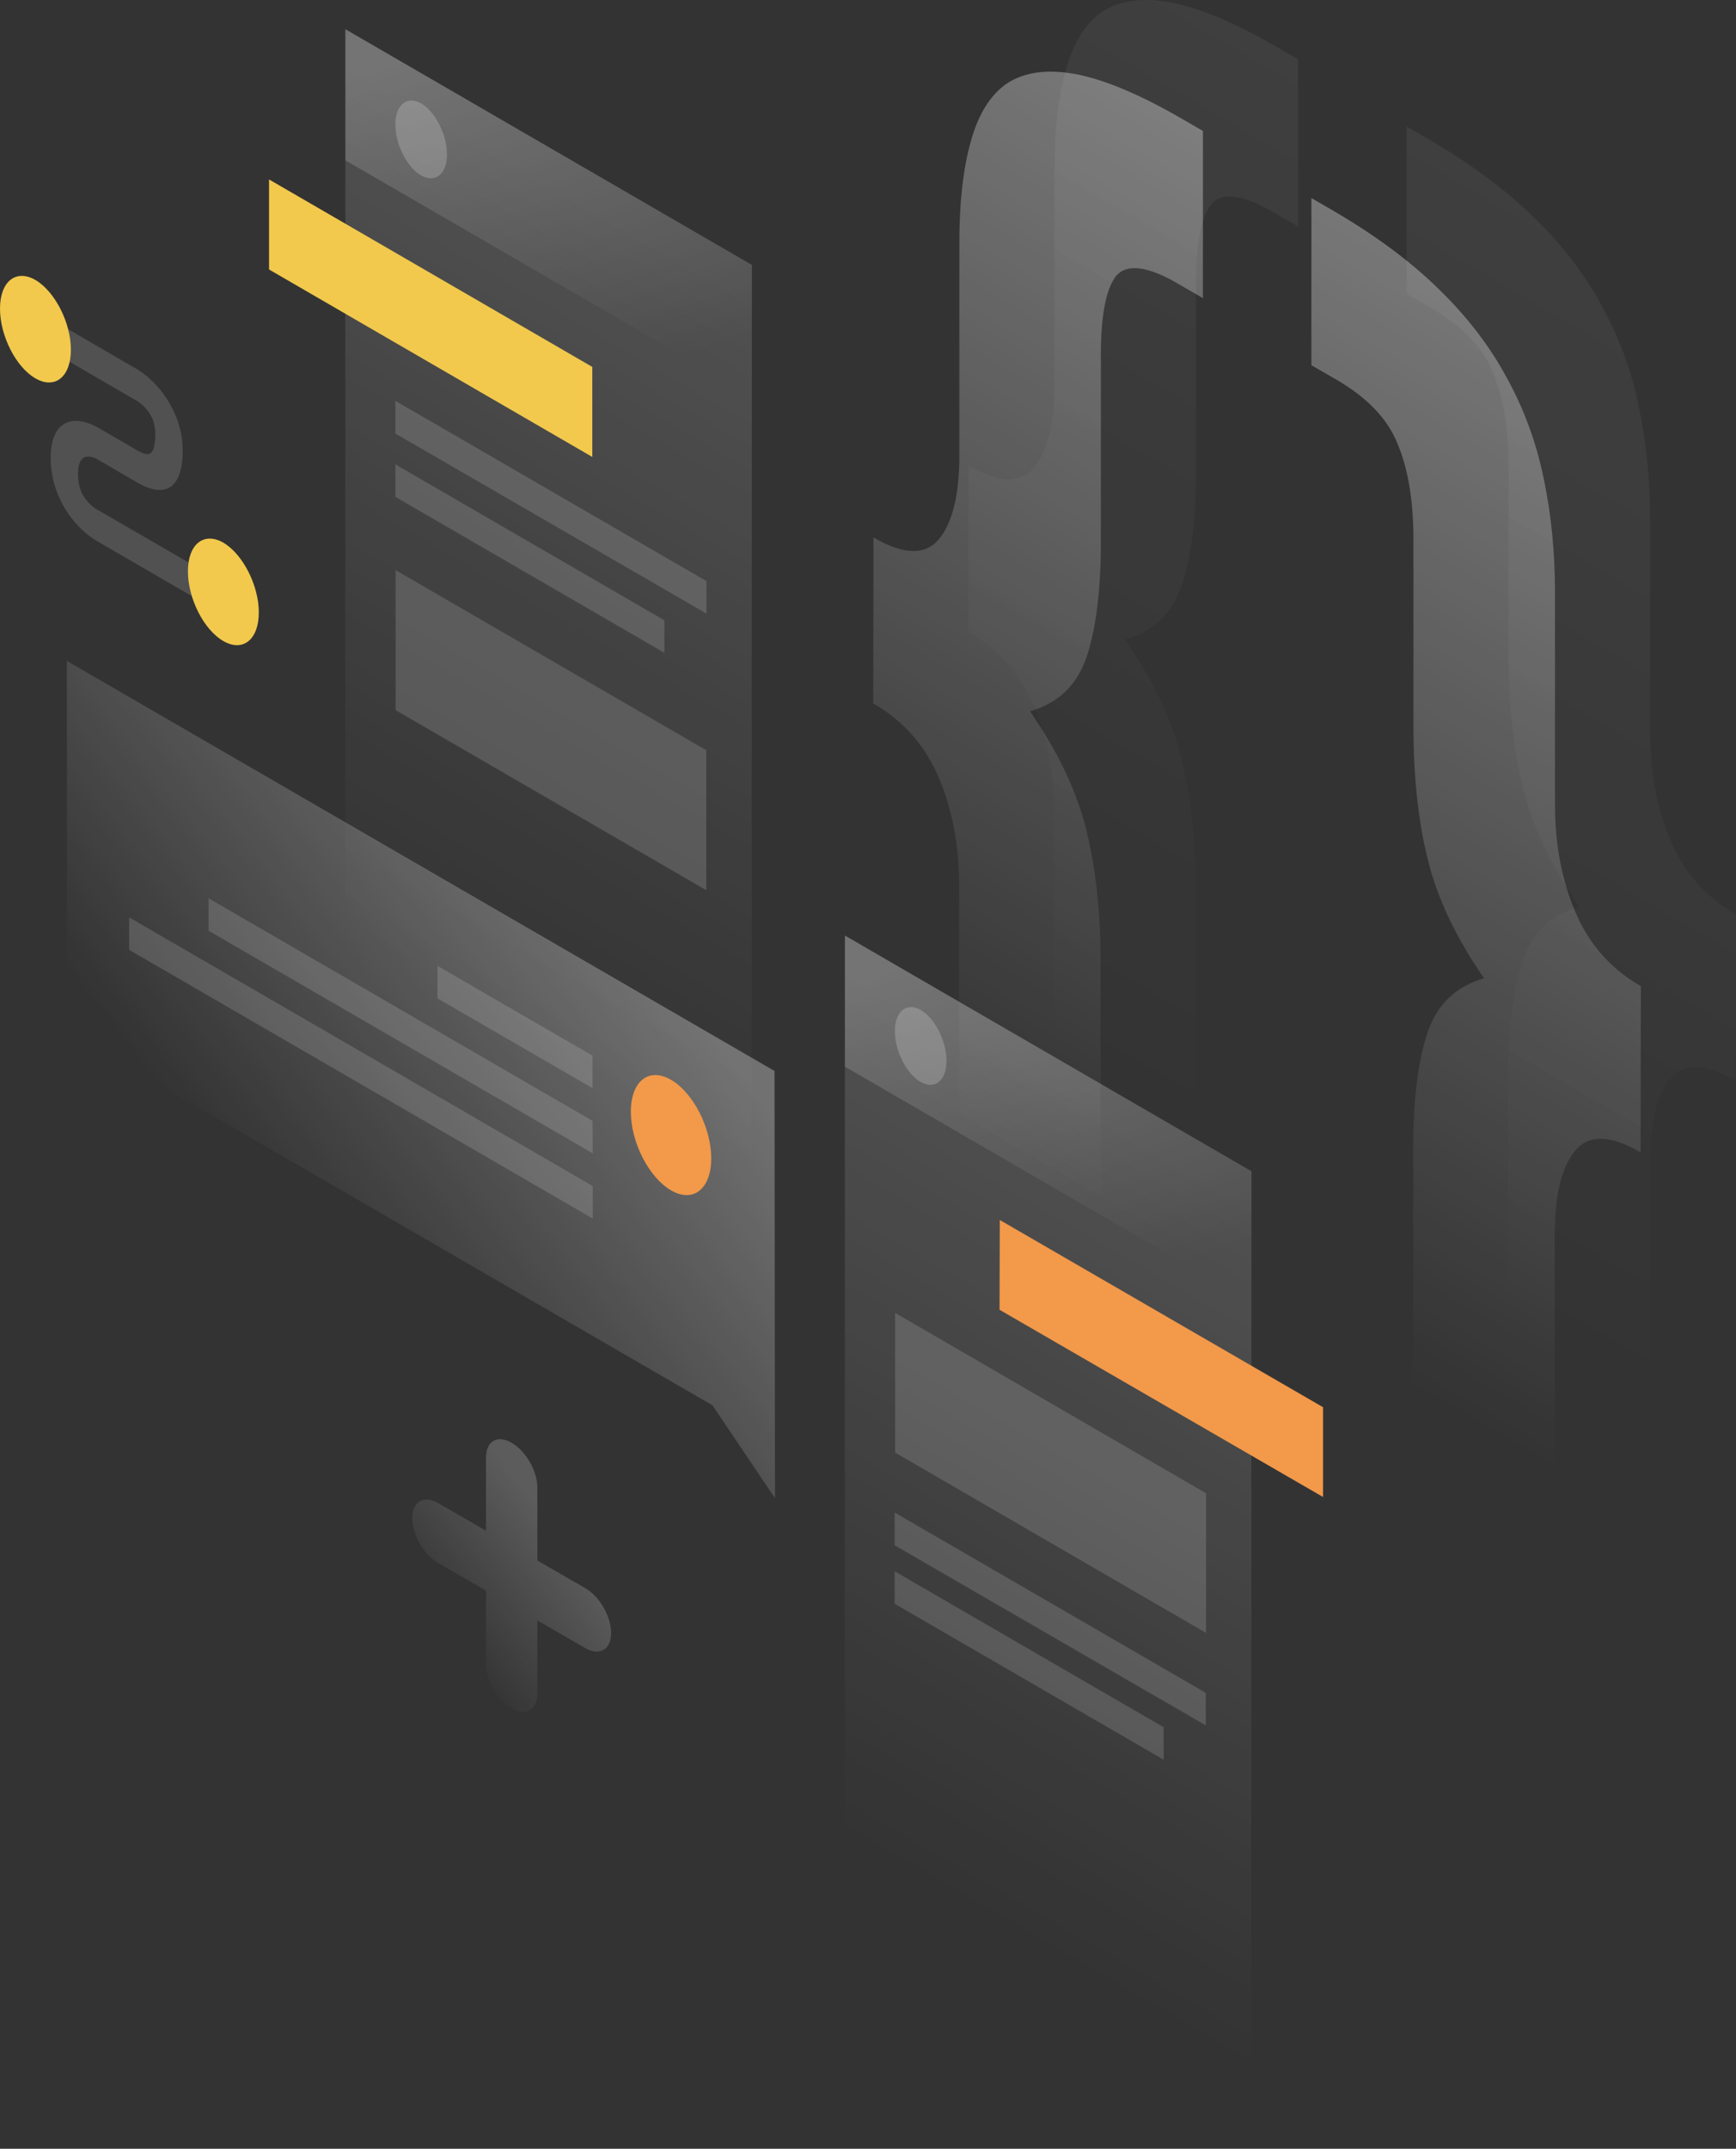
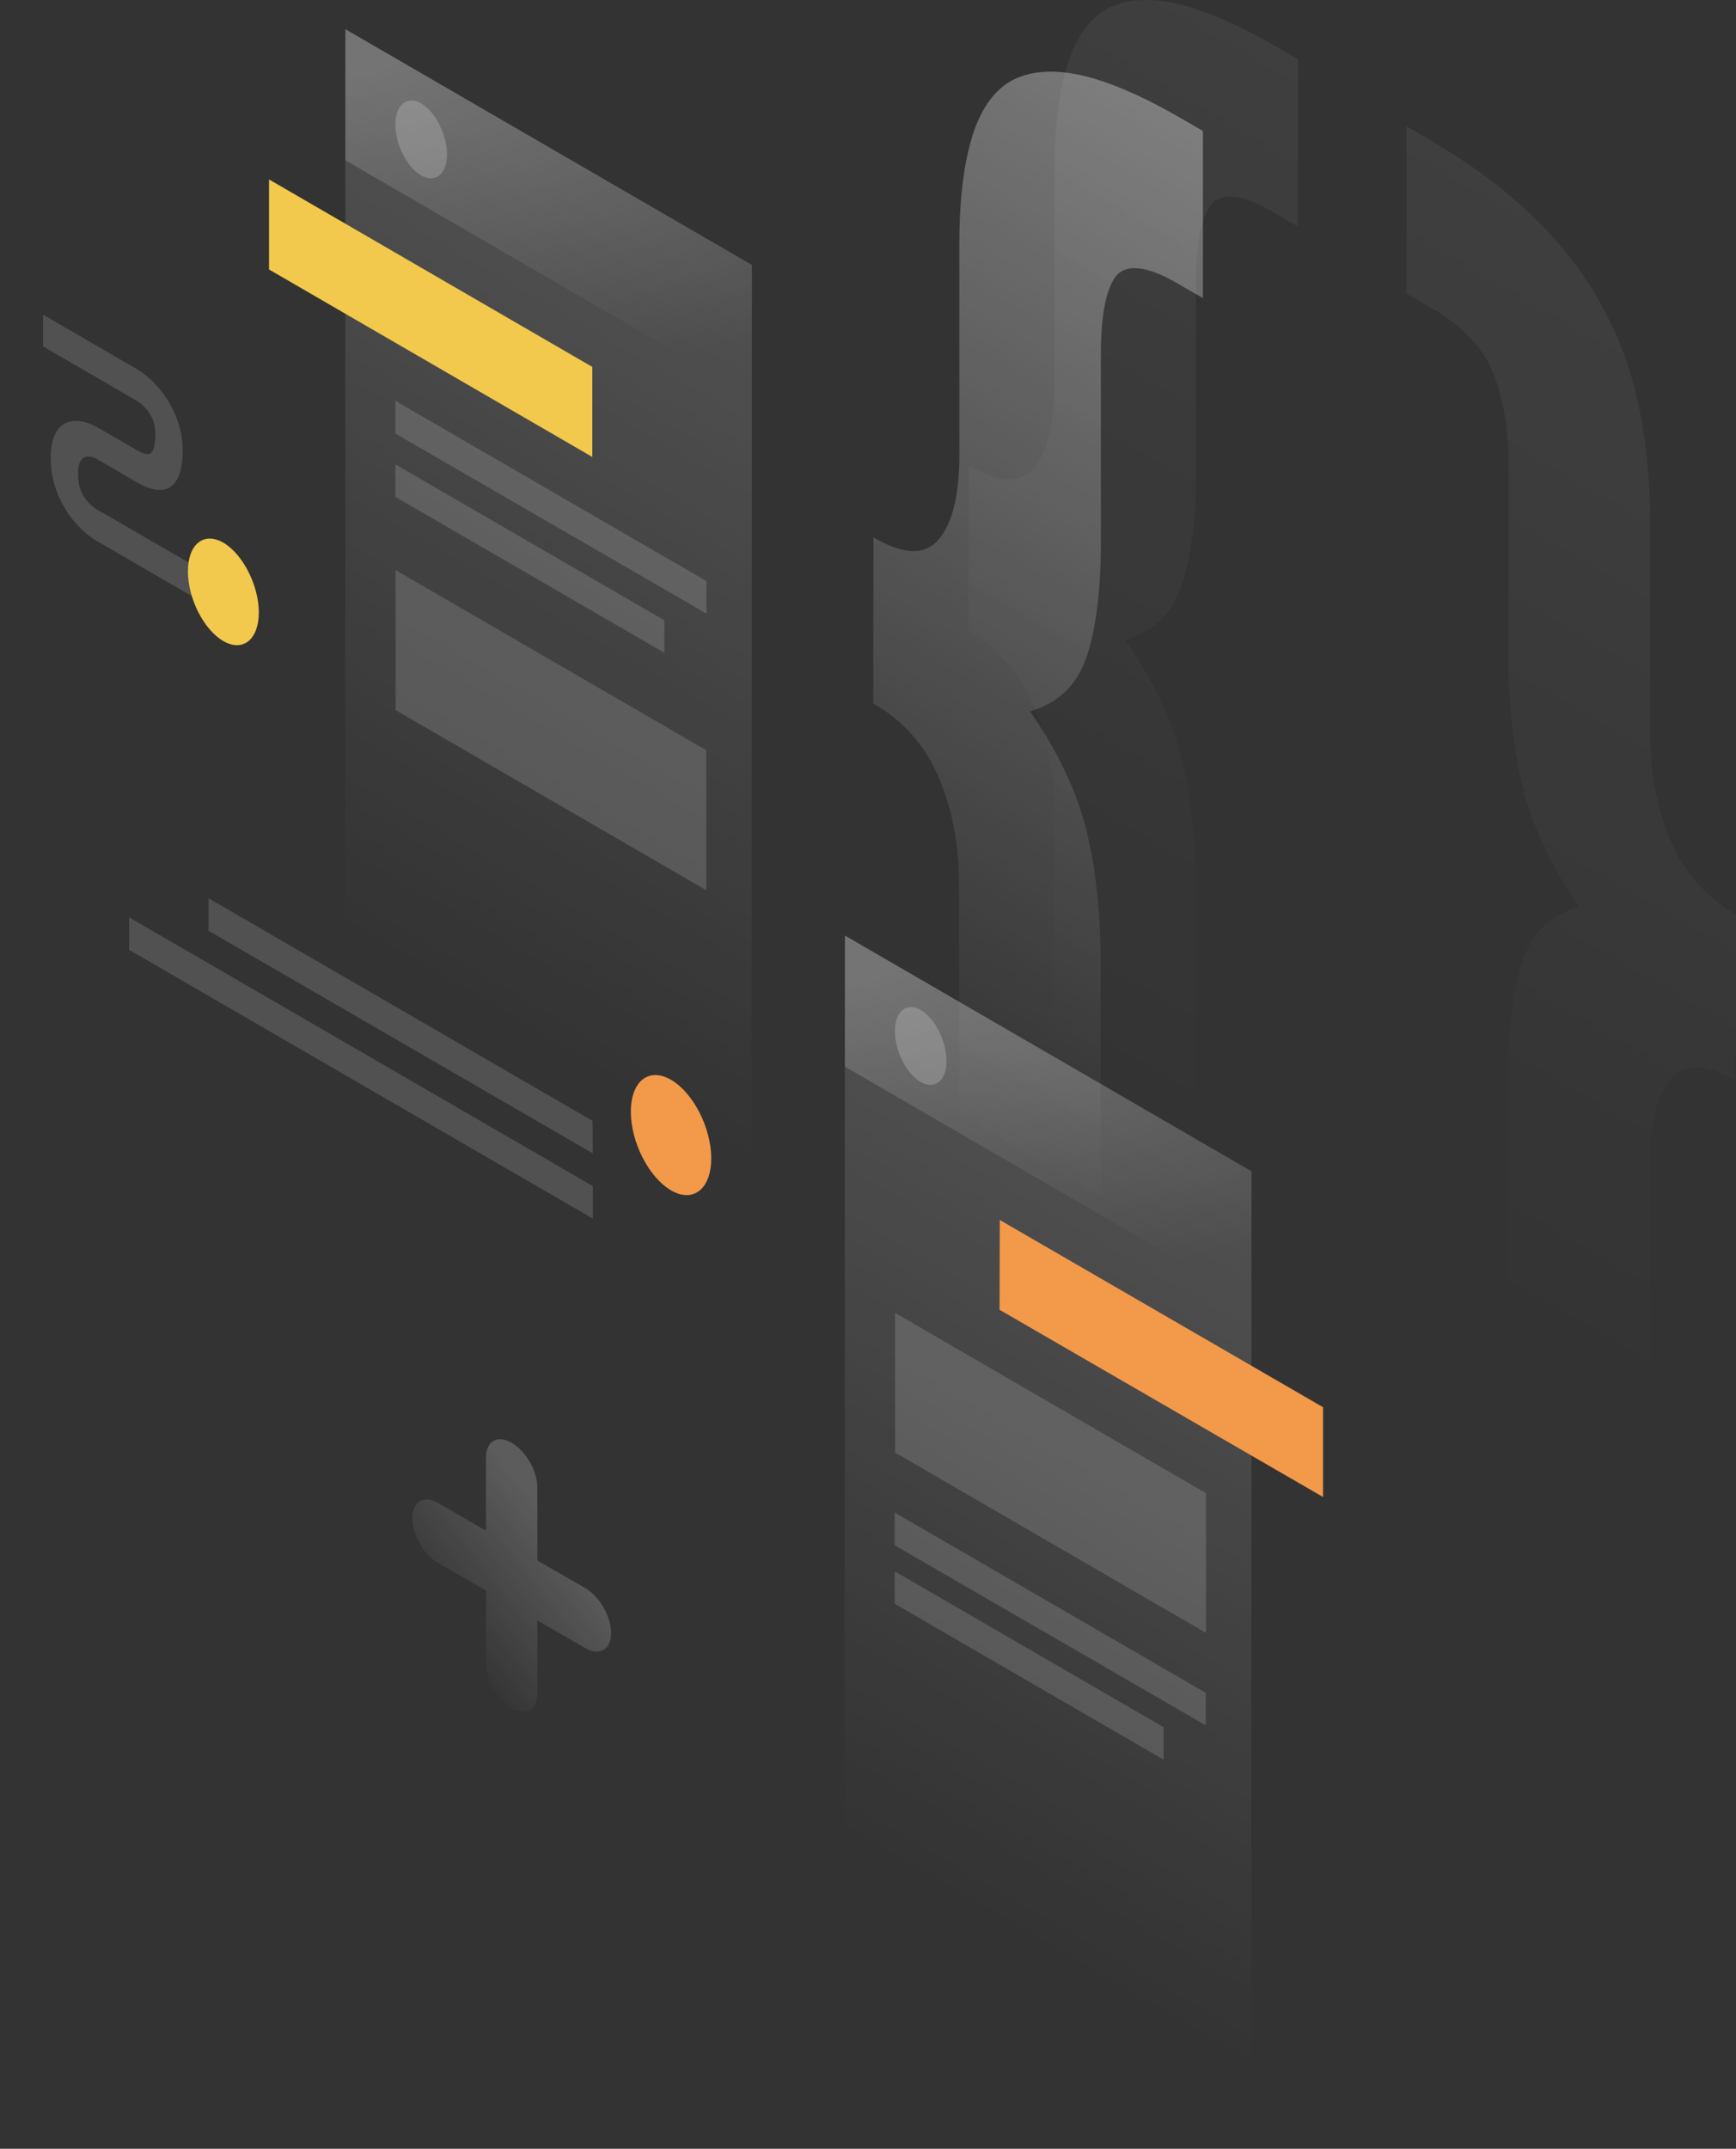
<svg xmlns="http://www.w3.org/2000/svg" width="299" height="370" viewBox="0 0 299 370" fill="none">
  <rect x="0" y="0" width="299" height="370" fill="#333333" stroke="none" />
  <path opacity="0.07" d="M298.958 186.098C293.755 183.054 289.986 182.972 287.651 185.851C285.315 188.688 284.168 193.5 284.168 200.285V236.843C284.168 243.793 283.513 249.55 282.243 254.115C280.973 258.844 278.801 262.216 275.81 264.19C272.901 266.205 268.968 266.74 263.97 265.794C259.095 264.889 252.99 262.34 245.697 258.104L242.215 256.089V227.303L246.558 229.811C251.761 232.854 255.243 233.225 257.005 231.004C258.849 228.866 259.791 224.383 259.791 217.598V185.398C259.791 177.009 260.61 170.388 262.249 165.495C263.888 160.601 267.125 157.517 272 156.119C267.125 149.087 263.888 142.219 262.249 135.475C260.61 128.731 259.832 121.164 259.832 112.775V80.576C259.832 73.79 258.89 68.28 257.046 63.962C255.325 59.726 251.843 56.107 246.599 53.064L242.256 50.556V21.77L245.738 23.785C253.031 28.02 259.135 32.503 264.011 37.273C269.009 42.084 272.942 47.225 275.851 52.612C278.883 58.081 281.014 63.921 282.284 70.13C283.554 76.175 284.209 82.714 284.209 89.623V126.181C284.209 132.966 285.356 139.135 287.692 144.645C290.027 150.197 293.796 154.474 298.999 157.476L298.958 186.098Z" fill="url(#paint0_linear)" />
  <path opacity="0.07" d="M166.83 80.205C172.033 83.249 175.803 83.331 178.138 80.452C180.473 77.615 181.62 72.803 181.62 66.018V29.459C181.62 22.51 182.276 16.752 183.546 12.188C184.816 7.459 186.905 4.045 189.814 2.03C192.846 0.056 196.779 -0.478 201.655 0.427C206.653 1.372 212.799 3.963 220.091 8.199L223.574 10.214V39L219.231 36.492C214.028 33.448 210.463 33.037 208.62 35.175C206.899 37.396 205.998 41.879 205.998 48.664V80.863C205.998 89.252 205.178 95.873 203.539 100.767C201.901 105.619 198.664 108.745 193.788 110.143C198.664 117.175 201.901 124.043 203.539 130.787C205.178 137.531 205.957 145.098 205.957 153.487V185.686C205.957 192.471 206.817 197.982 208.579 202.218C210.422 206.536 213.987 210.196 219.19 213.198L223.533 215.706V244.492L220.05 242.477C212.758 238.242 206.612 233.718 201.614 228.907C196.738 224.136 192.805 219.037 189.773 213.568C186.864 208.181 184.775 202.382 183.505 196.131C182.235 190.086 181.579 183.548 181.579 176.639V140.081C181.579 133.295 180.432 127.127 178.097 121.616C175.762 116.065 171.992 111.788 166.789 108.786L166.83 80.205Z" fill="url(#paint1_linear)" />
-   <path opacity="0.4" d="M282.571 198.433C277.368 195.39 273.598 195.308 271.263 198.187C268.928 201.024 267.781 205.836 267.781 212.621V249.179C267.781 256.129 267.125 261.886 265.855 266.451C264.585 271.18 262.413 274.552 259.423 276.526C256.514 278.541 252.581 279.076 247.582 278.13C242.707 277.225 236.602 274.676 229.31 270.44L225.827 268.425V239.639L230.17 242.147C235.373 245.19 238.856 245.561 240.617 243.34C242.461 241.202 243.403 236.719 243.403 229.934V197.734C243.403 189.345 244.223 182.724 245.862 177.831C247.5 172.937 250.737 169.853 255.612 168.455C250.737 161.423 247.5 154.555 245.862 147.811C244.223 141.067 243.444 133.5 243.444 125.111V92.912C243.444 86.126 242.502 80.616 240.658 76.298C238.938 72.062 235.455 68.443 230.211 65.4L225.868 62.892V34.105L229.351 36.12C236.643 40.356 242.748 44.839 247.623 49.609C252.622 54.42 256.555 59.561 259.464 64.948C262.495 70.417 264.626 76.257 265.896 82.466C267.166 88.511 267.822 95.05 267.822 101.959V138.517C267.822 145.302 268.969 151.471 271.304 156.981C273.639 162.533 277.409 166.81 282.612 169.812L282.571 198.433Z" fill="url(#paint2_linear)" />
  <path opacity="0.4" d="M150.442 92.542C155.646 95.585 159.415 95.668 161.75 92.789C164.085 89.951 165.233 85.14 165.233 78.355V41.796C165.233 34.846 165.888 29.089 167.158 24.525C168.428 19.796 170.518 16.382 173.427 14.367C176.458 12.393 180.392 11.859 185.267 12.763C190.265 13.709 196.411 16.3 203.703 20.536L207.186 22.551V51.337L202.843 48.828C197.64 45.785 194.076 45.374 192.232 47.512C190.511 49.733 189.61 54.215 189.61 61.001V93.2C189.61 101.589 188.79 108.21 187.152 113.104C185.513 117.956 182.276 121.082 177.401 122.48C182.276 129.512 185.513 136.379 187.152 143.124C188.79 149.868 189.569 157.435 189.569 165.824V198.023C189.569 204.808 190.429 210.319 192.191 214.555C194.035 218.872 197.599 222.532 202.802 225.534L207.145 228.043V256.829L203.663 254.814C196.37 250.578 190.224 246.055 185.226 241.243C180.351 236.473 176.417 231.374 173.386 225.905C170.477 220.517 168.387 214.719 167.117 208.468C165.847 202.423 165.192 195.885 165.192 188.976V152.418C165.192 145.632 164.044 139.464 161.709 133.953C159.374 128.402 155.605 124.125 150.401 121.123L150.442 92.542Z" fill="url(#paint3_linear)" />
  <path opacity="0.15" d="M59.488 5.032L129.506 45.621L129.465 213.938L59.447 173.349L59.488 5.032Z" fill="url(#paint4_linear)" />
  <path d="M46.337 30.899L102.015 63.181V78.684L46.337 46.403V30.899Z" fill="#F2C94C" />
  <path opacity="0.15" d="M68.134 98.176L121.641 129.183V153.281L68.134 122.274V98.176Z" fill="white" />
  <path opacity="0.15" d="M68.093 69.02L121.682 100.068V105.661L68.093 74.654V69.02Z" fill="white" />
  <path opacity="0.15" d="M68.093 79.958L114.43 106.811V112.404L68.093 85.551V79.958Z" fill="white" />
  <path opacity="0.2" d="M59.488 5.032L129.506 45.621V68.197L59.488 27.609V5.032Z" fill="url(#paint5_linear)" />
  <path opacity="0.2" d="M76.983 26.58C76.983 29.994 74.976 31.597 72.517 30.199C70.059 28.76 68.093 24.853 68.093 21.44C68.093 18.027 70.1 16.423 72.558 17.821C74.976 19.26 76.983 23.167 76.983 26.58Z" fill="white" />
  <path opacity="0.15" d="M145.525 161.095L215.543 201.683L215.502 370L145.484 329.412L145.525 161.095Z" fill="url(#paint6_linear)" />
  <path d="M172.198 210.072L227.877 242.313V257.775L172.157 225.535L172.198 210.072Z" fill="#F2994A" />
  <path opacity="0.15" d="M154.172 226.069L207.72 257.117V281.174L154.172 250.126V226.069Z" fill="white" />
  <path opacity="0.15" d="M154.089 260.448L207.678 291.496V297.089L154.089 266.082V260.448Z" fill="white" />
  <path opacity="0.15" d="M154.089 270.563L200.426 297.417V303.01L154.089 276.156V270.563Z" fill="white" />
  <path opacity="0.2" d="M145.525 161.095L215.543 201.683V224.26L145.525 183.671V161.095Z" fill="url(#paint7_linear)" />
  <path opacity="0.2" d="M163.02 182.685C163.02 186.098 161.013 187.702 158.555 186.304C156.096 184.864 154.13 180.958 154.13 177.544C154.13 174.131 156.137 172.527 158.596 173.926C161.013 175.324 163.02 179.272 163.02 182.685Z" fill="white" />
-   <path opacity="0.3" d="M133.399 184.411L11.513 113.803L11.554 177.585L122.706 241.984L133.481 257.98L133.399 184.411Z" fill="url(#paint8_linear)" />
-   <path opacity="0.15" d="M102.056 181.78L75.344 166.317V171.91L102.056 187.372V181.78Z" fill="white" />
  <path opacity="0.15" d="M102.056 193.006L35.931 154.68V160.272L102.097 198.599L102.056 193.006Z" fill="white" />
  <path opacity="0.15" d="M102.098 204.233L22.247 157.97V163.562L102.098 209.826V204.233Z" fill="white" />
  <path d="M108.653 191.444C108.653 196.708 111.767 202.753 115.577 204.973C119.387 207.194 122.501 204.727 122.501 199.463C122.501 194.199 119.387 188.154 115.577 185.933C111.726 183.713 108.653 186.18 108.653 191.444Z" fill="#F2994A" />
  <path opacity="0.15" d="M23.557 69.019L7.415 59.643V54.174L23.557 63.55C24.868 64.331 26.794 65.853 28.433 68.238C30.194 70.788 31.465 73.995 31.465 77.491C31.465 81.356 30.481 83.536 28.638 84.194C26.876 84.769 24.827 83.782 23.557 83.042L16.92 79.177L16.879 79.136C16.306 78.807 15.404 78.478 14.708 78.683C14.134 78.848 13.438 79.465 13.438 81.603C13.438 83.741 14.093 85.057 14.667 85.839C15.363 86.826 16.265 87.525 16.838 87.812L16.92 87.854L37.241 99.615V105.084L17.043 93.364C15.65 92.624 13.643 91.102 11.922 88.676C10.037 86.003 8.726 82.631 8.726 78.848C8.726 75.106 10.037 73.173 11.881 72.638C13.601 72.145 15.609 72.885 17.002 73.707L23.598 77.532C24.541 78.066 25.278 78.313 25.729 78.149C26.097 78.025 26.753 77.491 26.753 74.735C26.753 72.926 26.179 71.775 25.606 70.952C24.95 70.047 24.09 69.307 23.557 69.019Z" fill="white" />
-   <path d="M12.209 60.219C12.209 64.907 9.464 67.087 6.105 65.154C2.745 63.221 0 57.834 0 53.146C0 48.458 2.745 46.279 6.105 48.212C9.464 50.185 12.209 55.572 12.209 60.219Z" fill="#F2C94C" />
  <path d="M44.576 105.455C44.576 110.143 41.831 112.322 38.472 110.39C35.112 108.457 32.367 103.07 32.367 98.382C32.367 93.694 35.112 91.514 38.472 93.447C41.831 95.421 44.576 100.808 44.576 105.455Z" fill="#F2C94C" />
  <path opacity="0.2" d="M88.127 248.44C90.586 249.879 92.552 253.292 92.552 256.171V268.714L100.828 273.484C103.286 274.923 105.253 278.336 105.253 281.215C105.253 284.053 103.245 285.204 100.828 283.806L92.552 279.036V291.578C92.552 294.416 90.545 295.567 88.127 294.169C85.669 292.73 83.703 289.316 83.703 286.438V273.895L75.427 269.125C72.969 267.686 71.002 264.272 71.002 261.394C71.002 258.556 73.01 257.405 75.427 258.803L83.703 263.573V251.031C83.703 248.152 85.669 247.001 88.127 248.44Z" fill="url(#paint9_linear)" />
  <defs>
    <linearGradient id="paint0_linear" x1="324.734" y1="30.084" x2="223.123" y2="205.536" gradientUnits="userSpaceOnUse">
      <stop stop-color="white" />
      <stop offset="1" stop-color="white" stop-opacity="0" />
    </linearGradient>
    <linearGradient id="paint1_linear" x1="276.149" y1="1.186" x2="174.538" y2="176.638" gradientUnits="userSpaceOnUse">
      <stop stop-color="white" />
      <stop offset="1" stop-color="white" stop-opacity="0" />
    </linearGradient>
    <linearGradient id="paint2_linear" x1="308.347" y1="42.42" x2="206.736" y2="217.872" gradientUnits="userSpaceOnUse">
      <stop stop-color="white" />
      <stop offset="1" stop-color="white" stop-opacity="0" />
    </linearGradient>
    <linearGradient id="paint3_linear" x1="259.761" y1="13.523" x2="158.15" y2="188.975" gradientUnits="userSpaceOnUse">
      <stop stop-color="white" />
      <stop offset="1" stop-color="white" stop-opacity="0" />
    </linearGradient>
    <linearGradient id="paint4_linear" x1="130.777" y1="46.342" x2="63.511" y2="162.447" gradientUnits="userSpaceOnUse">
      <stop stop-color="white" />
      <stop offset="1" stop-color="white" stop-opacity="0" />
    </linearGradient>
    <linearGradient id="paint5_linear" x1="83.512" y1="5.376" x2="104.963" y2="65.973" gradientUnits="userSpaceOnUse">
      <stop stop-color="white" />
      <stop offset="1" stop-color="white" stop-opacity="0" />
    </linearGradient>
    <linearGradient id="paint6_linear" x1="216.811" y1="202.415" x2="149.545" y2="318.52" gradientUnits="userSpaceOnUse">
      <stop stop-color="white" />
      <stop offset="1" stop-color="white" stop-opacity="0" />
    </linearGradient>
    <linearGradient id="paint7_linear" x1="169.546" y1="161.449" x2="190.997" y2="222.046" gradientUnits="userSpaceOnUse">
      <stop stop-color="white" />
      <stop offset="1" stop-color="white" stop-opacity="0" />
    </linearGradient>
    <linearGradient id="paint8_linear" x1="106.822" y1="158.887" x2="43.693" y2="208.131" gradientUnits="userSpaceOnUse">
      <stop stop-color="white" />
      <stop offset="1" stop-color="white" stop-opacity="0" />
    </linearGradient>
    <linearGradient id="paint9_linear" x1="96.674" y1="264.463" x2="75.155" y2="281.37" gradientUnits="userSpaceOnUse">
      <stop stop-color="white" />
      <stop offset="1" stop-color="white" stop-opacity="0" />
    </linearGradient>
  </defs>
</svg>